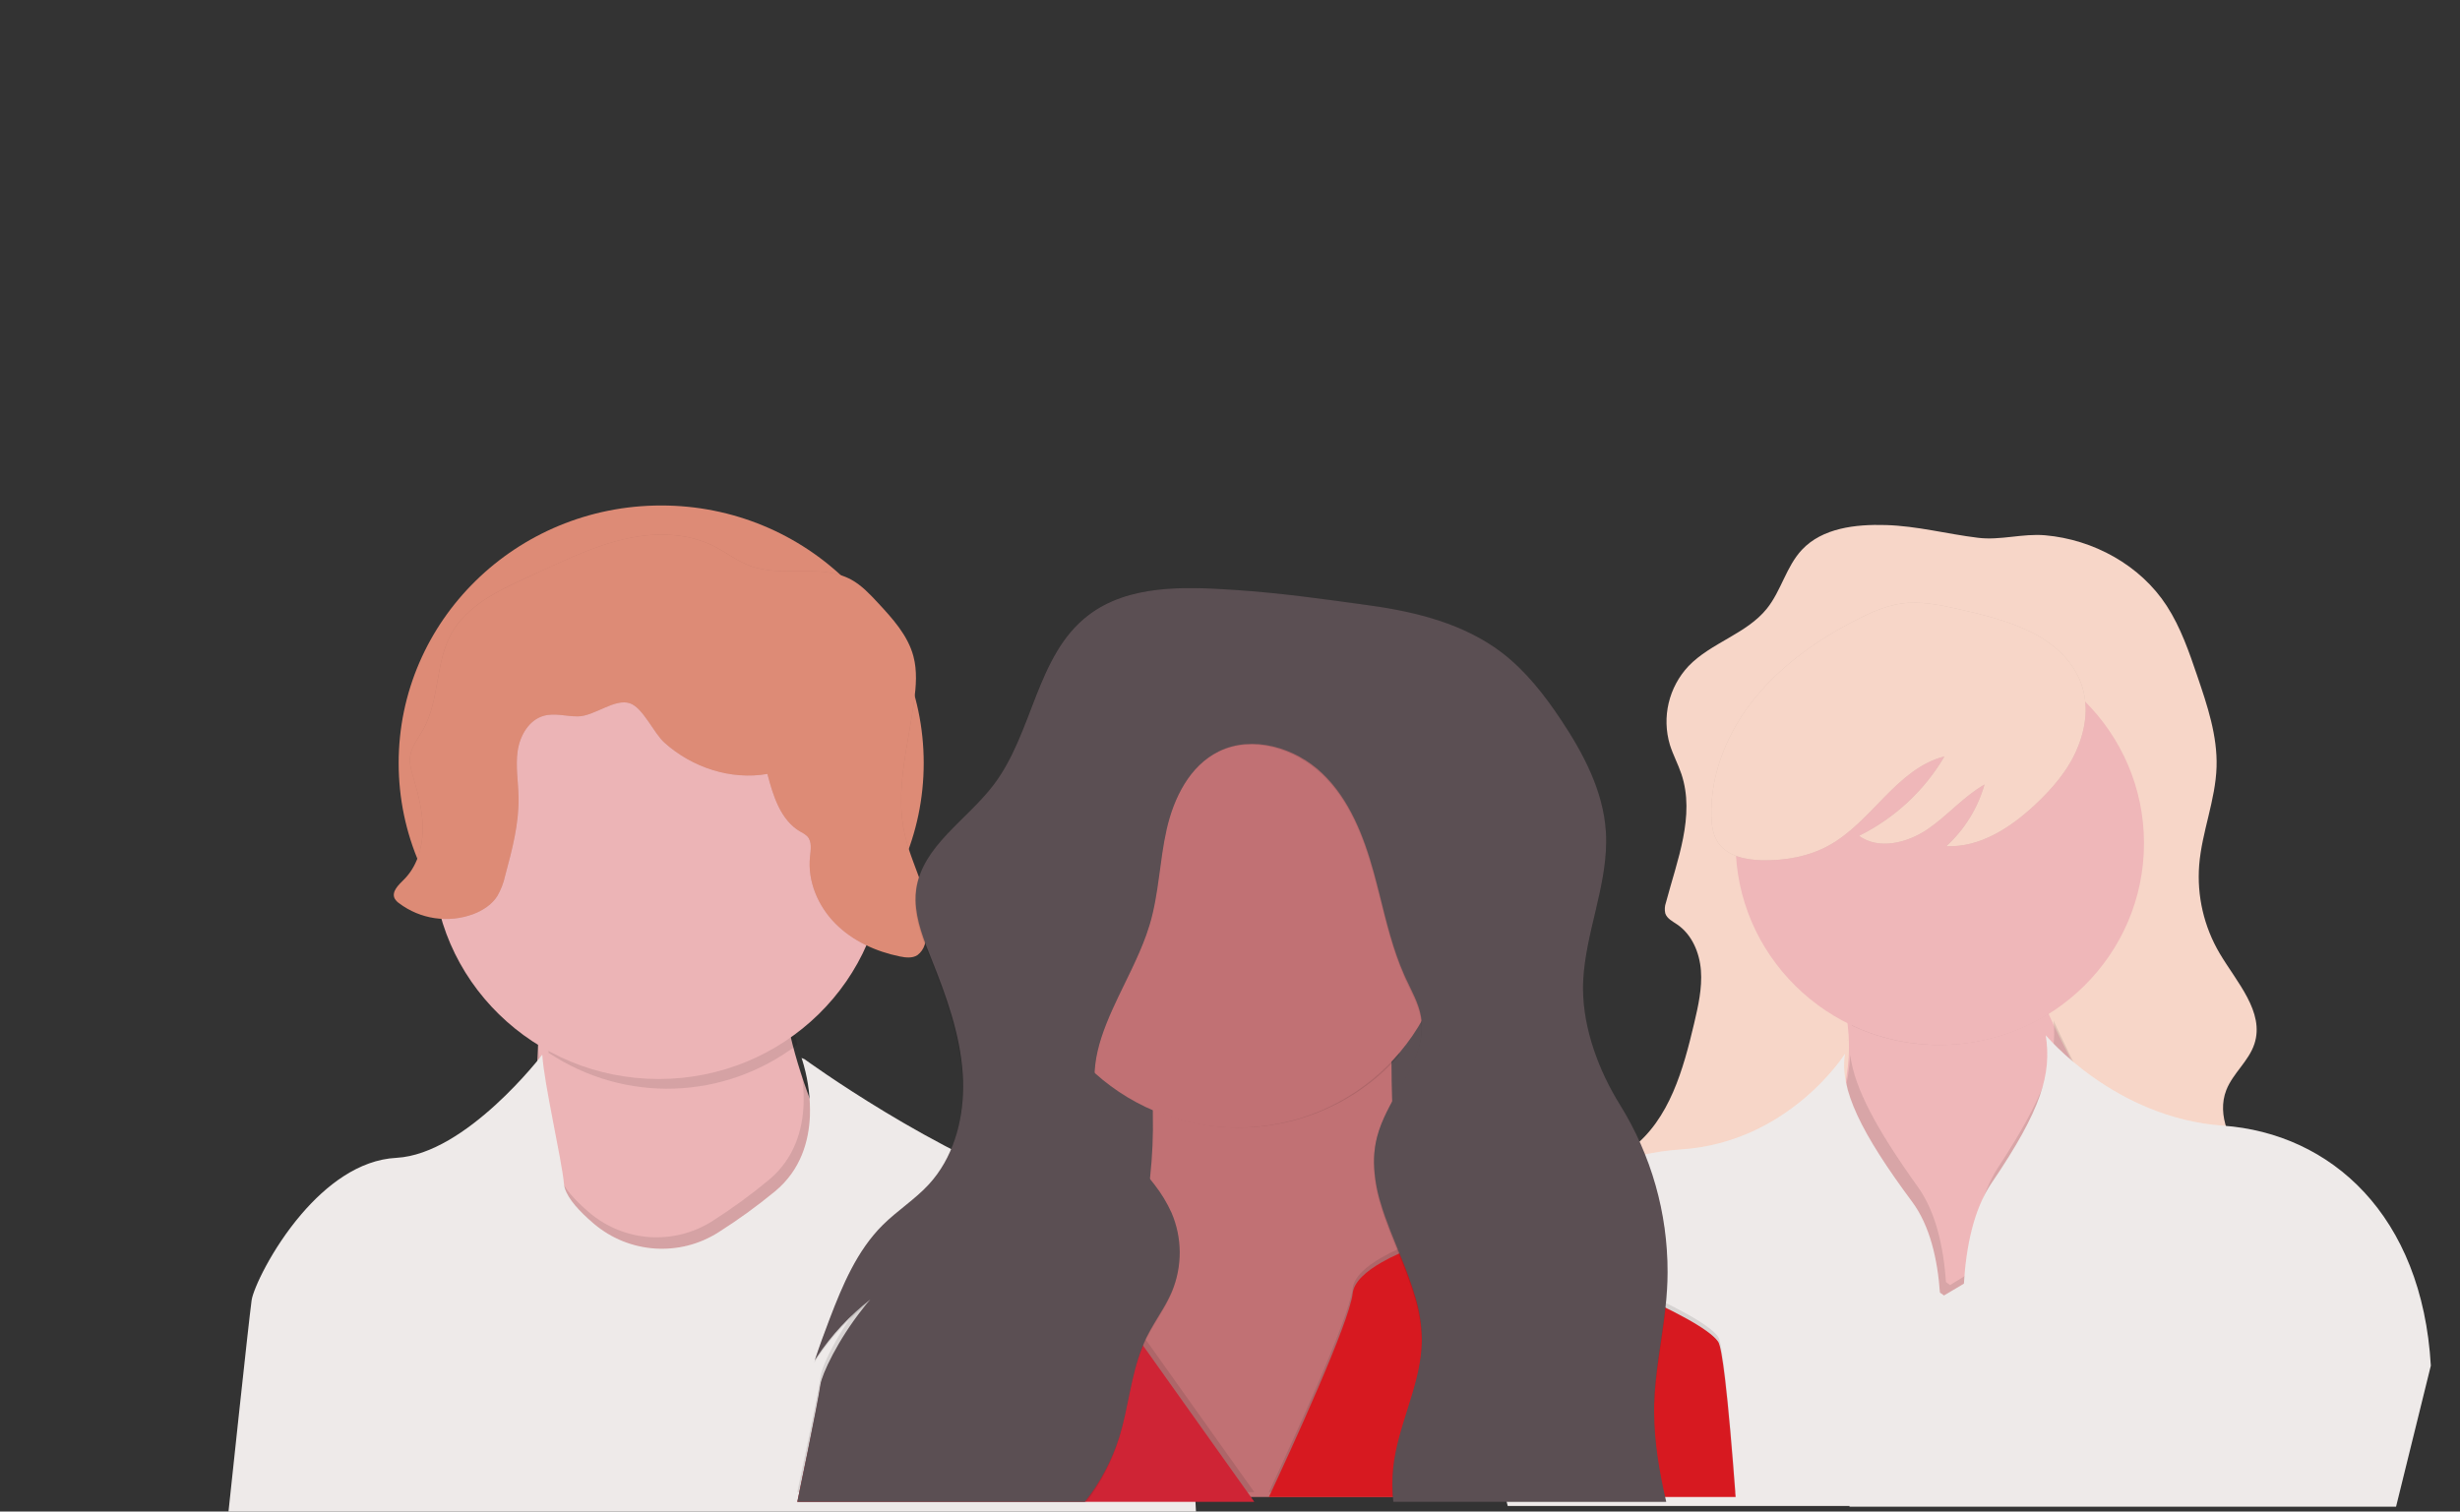
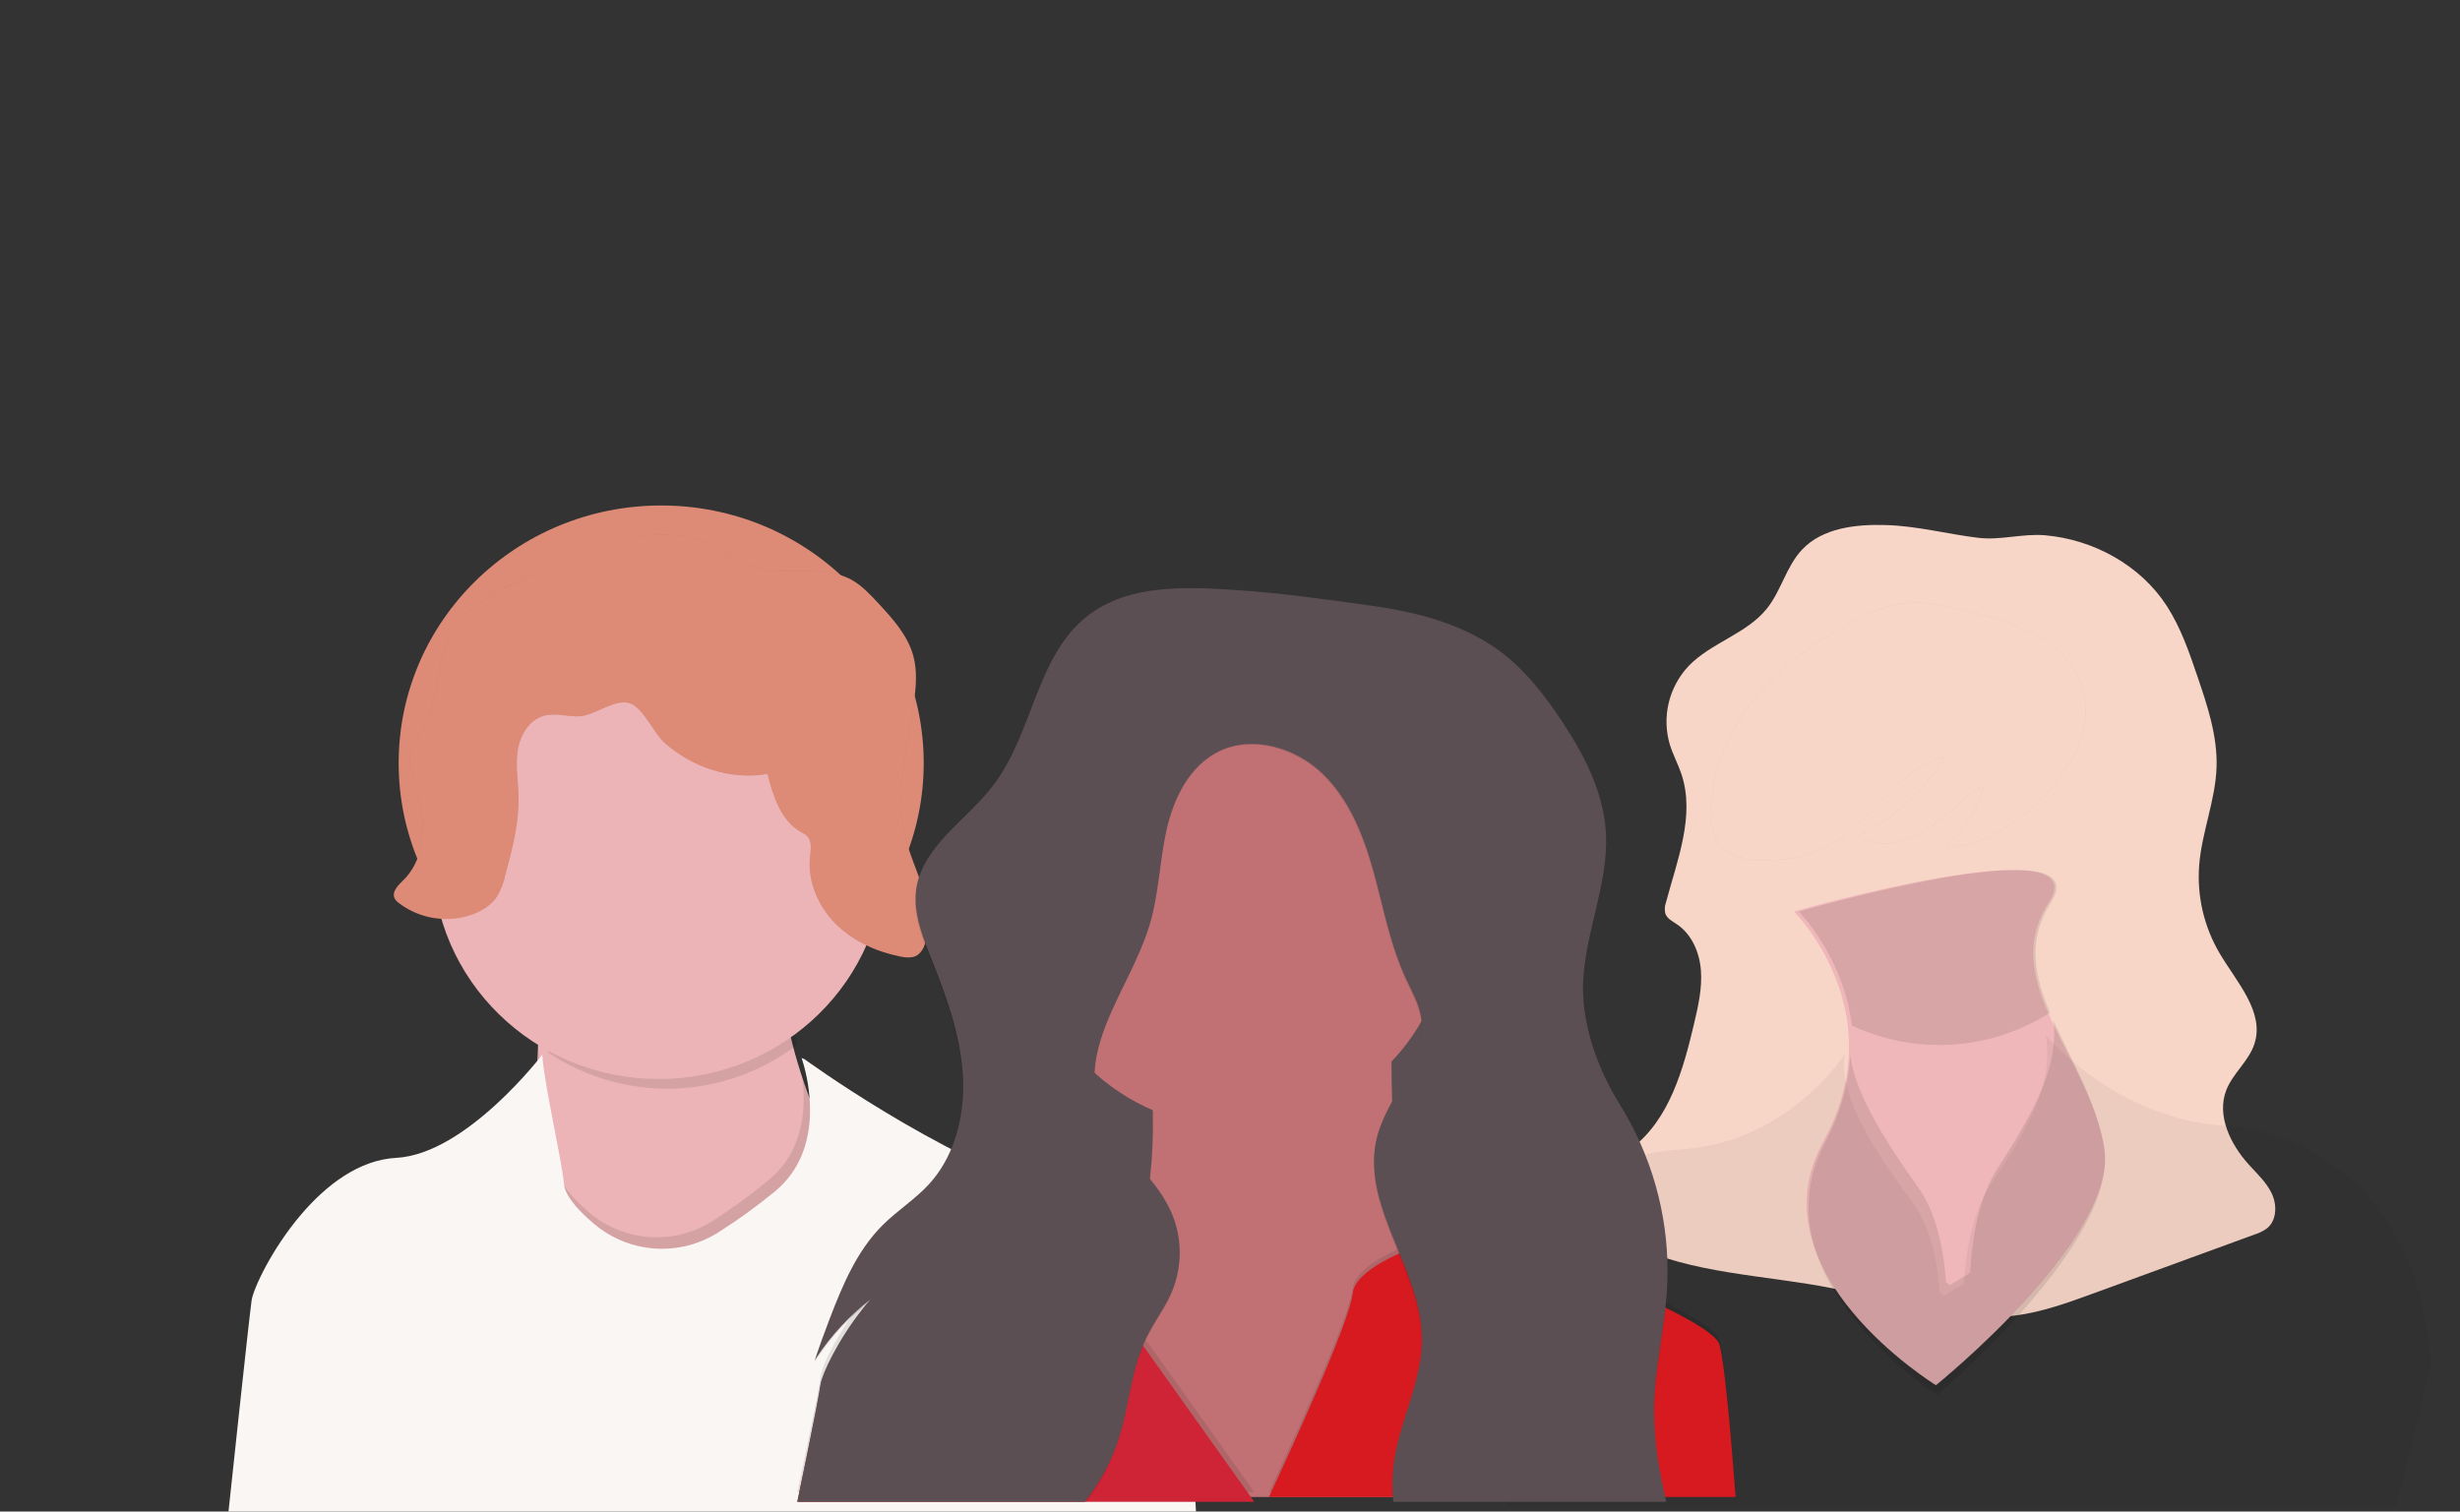
<svg xmlns="http://www.w3.org/2000/svg" width="506px" height="311px" viewBox="0 0 506 311" version="1.1">
  <rect x="0" y="0" width="506" height="311" fill="#333333" stroke="none" />
  <title>undraw_community_8nwl (1)</title>
  <defs>
    <linearGradient x1="45%" y1="82.5%" x2="45%" y2="17.5%" id="linearGradient-1">
      <stop stop-color="#808080" stop-opacity="0.25" offset="0%" />
      <stop stop-color="#808080" stop-opacity="0.12" offset="54%" />
      <stop stop-color="#808080" stop-opacity="0.1" offset="100%" />
    </linearGradient>
    <linearGradient x1="48%" y1="84%" x2="48%" y2="16%" id="linearGradient-2">
      <stop stop-color="#808080" stop-opacity="0.25" offset="0%" />
      <stop stop-color="#808080" stop-opacity="0.12" offset="54%" />
      <stop stop-color="#808080" stop-opacity="0.1" offset="100%" />
    </linearGradient>
  </defs>
  <g id="Layouts" stroke="none" stroke-width="1" fill="none" fill-rule="evenodd">
    <g id="Design---Homepage" transform="translate(-458, -1505)">
      <g id="undraw_community_8nwl" transform="translate(547, 1403)">
        <g id="undraw_community_8nwl-(1)" transform="translate(-89, 102)">
          <path d="M109,217.147 L109,216.853 L109,217.147 Z" id="Path" fill="url(#linearGradient-1)" fill-rule="nonzero" />
          <path d="M109,217.154 L109,216.846 L109,217.154 Z" id="Path" fill="url(#linearGradient-2)" fill-rule="nonzero" />
          <g id="Group" />
          <g id="Group" />
          <g id="Group" />
          <path d="M387.876,108.025 C381.691,107.839 374.846,108.62 370.636,113.117 C367.414,116.557 366.385,121.532 363.436,125.211 C359.253,130.434 351.939,132.222 347.306,137.056 C343.237,141.403 341.784,147.558 343.483,153.245 C344.125,155.304 345.172,157.222 345.854,159.267 C348.717,167.844 344.98,176.977 342.668,185.703 C342.41,186.419 342.365,187.193 342.536,187.933 C342.891,188.999 344.025,189.559 344.958,190.191 C348.021,192.263 349.586,196.01 349.864,199.671 C350.142,203.332 349.309,206.989 348.467,210.568 C346.232,220.049 343.41,230.256 335.65,236.228 C332.373,238.779 327.995,240.846 327.139,244.909 C326.138,249.667 330.717,253.712 335.109,255.866 C348.002,262.186 362.972,262.276 377.076,265.093 C389.497,267.576 401.885,272.28 414.456,270.673 C420.059,269.959 425.416,268.005 430.718,266.068 L463.733,254.001 C464.666,253.718 465.543,253.28 466.327,252.706 C468.316,251.062 468.385,247.938 467.301,245.604 C466.218,243.27 464.252,241.483 462.522,239.569 C458.754,235.384 455.887,229.475 457.944,224.247 C459.309,220.798 462.563,218.311 463.715,214.767 C465.854,208.221 460.074,202.09 456.569,196.159 C453.327,190.661 451.857,184.311 452.355,177.961 C452.906,171.135 455.723,164.608 455.928,157.764 C456.119,151.39 454.039,145.187 451.982,139.142 C450.284,134.149 448.554,129.098 445.683,124.66 C440.253,116.277 430.609,111.009 420.687,110.133 C416.004,109.722 411.429,111.23 406.828,110.643 C400.433,109.862 394.389,108.219 387.876,108.025 Z" id="Path" fill="#F7D6C8" fill-rule="nonzero" />
          <path d="M398.207,285 C398.207,285 360.273,261.739 375.024,234.922 C378.437,228.723 379.946,222.858 380.255,217.503 C380.336,216.092 380.336,214.678 380.255,213.267 C380.255,213.199 380.255,213.132 380.255,213.064 C380.205,212.336 380.139,211.62 380.056,210.916 C378.299,196.759 369,187.533 369,187.533 C369,187.533 431.92,169.573 421.385,185.765 C416.496,193.281 417.958,200.653 421.233,208.282 C421.579,209.085 421.948,209.897 422.331,210.704 C426.113,218.748 431.362,227.081 432.829,236.118 C435.836,254.669 398.207,285 398.207,285 Z" id="Path" fill="#EFB7B9" fill-rule="nonzero" />
          <path d="M421.823,185.782 C416.986,193.316 418.432,200.704 421.672,208.351 C409.464,216.15 394.059,217.156 380.924,211.01 C379.199,196.802 370,187.555 370,187.555 C370,187.555 432.249,169.549 421.823,185.782 Z" id="Path" fill="#000000" fill-rule="nonzero" opacity="0.1" />
-           <ellipse id="Oval" fill="#EFB7B9" fill-rule="nonzero" cx="399" cy="173.5" rx="42" ry="41.5" />
-           <path d="M379.975,214.143 C379.975,214.075 379.975,214.007 379.975,213.939 L380.025,213.857 C379.998,213.957 379.979,214.052 379.975,214.143 Z" id="Path" fill="#000000" fill-rule="nonzero" opacity="0.1" />
+           <path d="M379.975,214.143 C379.975,214.075 379.975,214.007 379.975,213.939 L380.025,213.857 Z" id="Path" fill="#000000" fill-rule="nonzero" opacity="0.1" />
          <path d="M398.415,287 C398.415,287 360.73,262.898 375.384,235.112 C378.775,228.689 380.273,222.612 380.58,217.063 C381.437,223.926 386.079,232.457 394.529,244.265 C398.195,249.407 399.771,256.596 400.271,263.781 L401.109,264.403 L405.233,261.86 C405.691,253.913 407.268,245.882 410.998,240.189 C420.799,225.23 423.127,217.75 422.403,210 C426.161,218.335 431.375,226.969 432.833,236.332 C435.797,255.573 398.415,287 398.415,287 Z" id="Path" fill="#000000" fill-rule="nonzero" opacity="0.1" />
-           <path d="M457.213,231.597 C434.908,230.006 420.798,213 420.798,213 C421.986,220.967 420.056,228.097 409.655,243.4 C405.972,248.827 404.411,256.494 403.956,264.112 L399.859,266.544 L399.026,265.949 C398.53,259.082 396.969,252.198 393.323,247.285 C382.926,233.278 378.301,224.087 379.508,216.791 C379.508,216.791 368.069,235.026 345.787,236.488 C323.506,237.95 304.789,253.414 303,281.717 L310.128,309.852 L380.441,309.852 L380.414,310 L492.844,310 L500,280.975 C498.211,250.074 479.517,233.189 457.213,231.597 Z" id="Path" fill="#FAF6F4" fill-rule="nonzero" />
          <path d="M457.213,231.597 C434.908,230.006 420.798,213 420.798,213 C421.986,220.967 420.056,228.097 409.655,243.4 C405.972,248.827 404.411,256.494 403.956,264.112 L399.859,266.544 L399.026,265.949 C398.53,259.082 396.969,252.198 393.323,247.285 C382.926,233.278 378.301,224.087 379.508,216.791 C379.508,216.791 368.069,235.026 345.787,236.488 C323.506,237.95 304.789,253.414 303,281.717 L310.128,309.852 L380.441,309.852 L380.414,310 L492.844,310 L500,280.975 C498.211,250.074 479.517,233.189 457.213,231.597 Z" id="Path" fill="#000000" fill-rule="nonzero" opacity="0.05" />
          <path d="M427.319,153.891 C425.452,158.437 422.14,162.276 418.519,165.646 C413.517,170.307 407.228,174.412 400.351,174.095 C404.1,170.657 406.814,166.269 408.194,161.413 C403.855,163.901 400.574,167.841 396.431,170.646 C392.288,173.452 386.432,174.898 382.383,171.969 C389.738,168.329 395.849,162.648 399.959,155.627 C390.123,158.139 385.075,169.039 376.214,173.934 C372.062,176.23 367.205,177.093 362.446,176.992 C359.063,176.923 355.293,176.147 353.408,173.383 C352.307,171.776 352.05,169.756 352.008,167.813 C351.803,159.007 355.447,150.365 361.06,143.51 C366.673,136.654 374.124,131.443 382.093,127.398 C384.93,125.956 387.888,124.643 391.047,124.183 C394.976,123.623 398.979,124.445 402.833,125.318 C407.844,126.447 412.883,127.687 417.497,129.909 C427.347,134.708 431.649,143.404 427.319,153.891 Z" id="Path" fill="#000000" fill-rule="nonzero" opacity="0.1" />
          <path d="M427.319,153.891 C425.452,158.437 422.14,162.276 418.519,165.646 C413.517,170.307 407.228,174.412 400.351,174.095 C404.1,170.657 406.814,166.269 408.194,161.413 C403.855,163.901 400.574,167.841 396.431,170.646 C392.288,173.452 386.432,174.898 382.383,171.969 C389.738,168.329 395.849,162.648 399.959,155.627 C390.123,158.139 385.075,169.039 376.214,173.934 C372.062,176.23 367.205,177.093 362.446,176.992 C359.063,176.923 355.293,176.147 353.408,173.383 C352.307,171.776 352.05,169.756 352.008,167.813 C351.803,159.007 355.447,150.365 361.06,143.51 C366.673,136.654 374.124,131.443 382.093,127.398 C384.93,125.956 387.888,124.643 391.047,124.183 C394.976,123.623 398.979,124.445 402.833,125.318 C407.844,126.447 412.883,127.687 417.497,129.909 C427.347,134.698 431.649,143.404 427.319,153.891 Z" id="Path" fill="#F7D6C8" fill-rule="nonzero" />
          <ellipse id="Oval" fill="#DD8B76" fill-rule="nonzero" cx="136" cy="157" rx="54" ry="53" />
          <path d="M183,256.634 C183,256.634 134.557,269.183 133.357,270.368 C132.157,271.554 92.578,273.655 104.101,249.154 C108.334,240.158 110.095,227.939 110.629,216.077 C110.652,215.574 110.674,215.075 110.693,214.576 C111.421,194.693 108.832,176.244 108.832,176.244 C108.832,176.244 164.972,153.811 160.838,187.899 C159.806,196.378 160.662,204.898 162.536,212.909 C163.161,215.583 163.894,218.197 164.709,220.733 C171.265,241.169 183,256.634 183,256.634 Z" id="Path" fill="#ECB4B6" fill-rule="nonzero" />
          <path d="M164,214.94 C148.953,226.379 128.562,227.043 112.836,216.607 C113.556,196.711 111,178.249 111,178.249 C111,178.249 166.404,155.801 162.324,189.912 C161.31,198.401 162.155,206.927 164,214.94 Z" id="Path" fill="#000000" fill-rule="nonzero" opacity="0.1" />
          <ellipse id="Oval" fill="#ECB4B6" fill-rule="nonzero" cx="135.5" cy="176.5" rx="46.5" ry="45.5" />
          <path d="M183,255.614 C183,255.614 134.557,268.18 133.357,269.367 C132.157,270.555 92.578,272.659 104.101,248.123 C108.334,239.114 110.095,226.878 110.629,215 C111.082,221.207 114.586,236.24 115.034,241.242 C115.063,241.534 115.121,241.823 115.206,242.103 C115.863,244.327 118.204,246.89 121.024,249.319 L121.192,249.462 C128.391,255.576 138.67,256.272 146.609,251.181 C150.635,248.612 154.5,245.792 158.181,242.736 C163.451,238.33 165.094,232.394 165.298,227.149 C165.382,224.631 165.185,222.112 164.709,219.639 C171.265,240.128 183,255.614 183,255.614 Z" id="Path" fill="#000000" fill-rule="nonzero" opacity="0.1" />
          <path d="M246,311 L47,311 C47,311 51.165,271.712 51.758,267.525 C52.081,265.235 55.859,256.991 61.979,249.832 C67.074,243.877 73.796,238.633 81.502,238.225 C95.925,237.465 111.542,217 111.542,217 C111.889,222.954 115.544,238.505 116.004,243.607 C116.033,243.899 116.091,244.188 116.177,244.468 C116.838,246.69 119.194,249.25 122.033,251.678 L122.201,251.82 C129.446,257.932 139.794,258.628 147.785,253.542 C151.838,250.974 155.728,248.156 159.433,245.105 C164.738,240.703 166.392,234.772 166.597,229.532 C166.701,226.055 166.282,222.582 165.353,219.231 C165.093,218.278 164.897,217.719 164.87,217.669 L165.503,217.939 C165.503,217.939 192.449,237.634 217.135,245.687 C220.028,246.633 222.758,248.024 225.229,249.809 C227.23,251.263 229.072,252.925 230.725,254.769 C234.066,258.567 236.83,262.841 238.927,267.452 C244.651,279.645 246,311 246,311 Z" id="Path" fill="#FAF6F4" fill-rule="nonzero" />
-           <path d="M246,311 L47,311 C47,311 51.165,271.712 51.758,267.525 C52.081,265.235 55.859,256.991 61.979,249.832 C67.074,243.877 73.796,238.633 81.502,238.225 C95.925,237.465 111.542,217 111.542,217 C111.889,222.954 115.544,238.505 116.004,243.607 C116.033,243.899 116.091,244.188 116.177,244.468 C116.838,246.69 119.194,249.25 122.033,251.678 L122.201,251.82 C129.446,257.932 139.794,258.628 147.785,253.542 C151.838,250.974 155.728,248.156 159.433,245.105 C164.738,240.703 166.392,234.772 166.597,229.532 C166.701,226.055 166.282,222.582 165.353,219.231 C165.093,218.278 164.897,217.719 164.87,217.669 L165.503,217.939 C165.503,217.939 192.449,237.634 217.135,245.687 C220.028,246.633 222.758,248.024 225.229,249.809 C227.23,251.263 229.072,252.925 230.725,254.769 C234.066,258.567 236.83,262.841 238.927,267.452 C244.651,279.645 246,311 246,311 Z" id="Path" fill="#000000" fill-rule="nonzero" opacity="0.05" />
          <path d="M157.845,159.214 C159.02,163.722 160.557,168.731 164.595,171.079 C165.136,171.338 165.634,171.677 166.073,172.085 C167.068,173.162 166.765,174.843 166.616,176.304 C166.1,181.317 168.261,186.397 171.806,189.99 C175.35,193.583 180.147,195.778 185.098,196.788 C186.309,197.036 187.67,197.194 188.715,196.513 C189.42,195.978 189.939,195.235 190.197,194.39 C191.576,190.734 190.993,186.627 189.84,182.894 C188.687,179.162 186.987,175.601 186.115,171.791 C184.04,162.753 186.789,153.413 188.027,144.221 C188.439,141.165 188.678,138.014 187.887,135.034 C186.743,130.715 183.588,127.253 180.54,123.976 C178.899,122.214 177.222,120.419 175.115,119.265 C168.903,115.88 160.905,118.887 154.273,116.421 C151.619,115.434 149.363,113.63 146.836,112.364 C141.469,109.659 135.108,109.51 129.226,110.741 C123.344,111.972 117.833,114.5 112.376,117.007 L108.203,118.891 C102.326,121.596 96.028,124.652 92.863,130.31 C89.495,136.332 90.431,144.041 87.063,150.063 C86.041,151.867 84.617,153.598 84.35,155.671 C84.169,157.168 84.63,158.664 85.06,160.112 C86.109,163.632 87.022,167.252 86.941,170.93 C86.859,174.609 85.684,178.378 83.071,180.965 C81.968,182.056 80.494,183.453 81.172,184.846 C81.394,185.236 81.704,185.569 82.076,185.82 C86.438,189.123 92.19,189.973 97.326,188.074 C99.306,187.321 101.178,186.113 102.299,184.332 C103.044,183.028 103.584,181.617 103.899,180.149 C105.328,174.843 106.766,169.447 106.653,163.952 C106.589,160.797 106.011,157.614 106.472,154.486 C106.933,151.357 108.764,148.134 111.816,147.273 C114.076,146.628 116.495,147.408 118.855,147.386 C122.255,147.359 126.423,143.599 129.574,144.703 C132.287,145.659 134.435,150.834 136.677,152.818 C142.365,157.88 150.304,160.526 157.845,159.214 Z" id="Path" fill="#000000" fill-rule="nonzero" opacity="0.1" />
          <path d="M157.846,159.237 C159.022,163.745 160.56,168.753 164.6,171.102 C165.133,171.355 165.626,171.686 166.061,172.085 C167.056,173.162 166.753,174.843 166.604,176.304 C166.088,181.317 168.25,186.397 171.796,189.99 C175.343,193.583 180.142,195.778 185.095,196.788 C186.307,197.036 187.669,197.194 188.713,196.513 C189.42,195.978 189.939,195.235 190.197,194.39 C191.577,190.734 190.993,186.627 189.84,182.894 C188.686,179.162 186.986,175.601 186.113,171.791 C184.036,162.753 186.786,153.413 188.026,144.221 C188.437,141.165 188.677,138.014 187.886,135.034 C186.741,130.715 183.584,127.253 180.535,123.976 C178.893,122.214 177.215,120.419 175.107,119.265 C168.892,115.88 160.891,118.887 154.255,116.421 C151.6,115.434 149.343,113.63 146.814,112.364 C141.445,109.659 135.081,109.51 129.196,110.741 C123.311,111.972 117.797,114.5 112.337,117.007 L108.217,118.9 C102.336,121.605 96.035,124.661 92.869,130.319 C89.499,136.341 90.436,144.05 87.066,150.072 C86.044,151.876 84.619,153.607 84.352,155.68 C84.171,157.177 84.632,158.673 85.062,160.121 C86.111,163.641 87.025,167.261 86.944,170.939 C86.862,174.618 85.686,178.387 83.072,180.974 C81.968,182.065 80.493,183.462 81.172,184.855 C81.395,185.245 81.704,185.578 82.077,185.829 C86.441,189.132 92.196,189.982 97.334,188.083 C99.315,187.33 101.188,186.122 102.309,184.342 C103.055,183.037 103.595,181.626 103.911,180.158 C105.34,174.852 106.778,169.456 106.665,163.961 C106.602,160.806 106.023,157.623 106.484,154.495 C106.946,151.366 108.778,148.143 111.831,147.282 C114.093,146.637 116.512,147.417 118.874,147.395 C122.275,147.368 126.446,143.608 129.598,144.712 C132.312,145.668 134.461,150.843 136.704,152.827 C142.359,157.907 150.302,160.553 157.846,159.237 Z" id="Path" fill="#DD8B76" fill-rule="nonzero" />
          <rect id="Rectangle" fill="#5B4F53" fill-rule="nonzero" x="207" y="179" width="104" height="89" />
          <path d="M295,308 L207,308 C208.136,301.484 211.458,294.343 217.933,286.644 C223.045,280.592 227.226,273.787 230.333,266.462 C231.169,264.504 231.917,262.542 232.578,260.576 C234.523,254.737 235.846,248.702 236.525,242.576 C236.525,242.403 236.565,242.229 236.583,242.056 C237.037,237.823 237.22,233.564 237.131,229.307 C237.131,229.001 237.131,228.704 237.131,228.394 C236.817,217.948 235.118,207.593 232.08,197.609 L231.968,197.252 C231.011,194.189 230.311,192.467 230.311,192.467 C230.311,192.467 232.058,191.504 234.94,190.084 L235.182,189.965 C245.783,184.787 270.876,173.983 281.939,181.682 L282.119,181.805 C285.989,184.609 288.072,189.755 287.093,198.326 C287.093,198.357 287.093,198.394 287.093,198.426 C287.093,198.586 287.058,198.741 287.044,198.883 C286.451,204.79 286.171,210.725 286.204,216.663 C286.204,216.96 286.204,217.257 286.204,217.576 C286.204,218.968 286.219,220.377 286.249,221.805 C286.249,221.996 286.249,222.188 286.249,222.38 C286.339,226.992 286.541,231.754 286.824,236.585 C287.215,243.284 287.771,250.106 288.413,256.8 C288.687,259.663 288.984,262.507 289.311,265.306 C289.347,265.635 289.383,265.973 289.419,266.297 C289.796,269.708 290.187,273.051 290.587,276.293 L290.613,276.503 C292.14,289.379 293.828,300.621 295,308 Z" id="Path" fill="#C17174" fill-rule="nonzero" />
-           <path d="M288.758,198.06 C288.758,198.092 288.758,198.128 288.758,198.159 C288.114,204.143 287.809,210.157 287.844,216.175 C287.844,216.467 287.844,216.76 287.844,217.075 C275.511,231.189 255.358,235.86 237.939,228.641 C237.939,228.339 237.939,228.047 237.939,227.74 C237.617,217.313 235.849,206.979 232.686,197.024 C231.713,194.002 231,192.304 231,192.304 C231,192.304 232.777,191.354 235.71,189.953 C246.39,184.864 272.45,173.874 283.696,181.765 C287.629,184.531 289.749,189.606 288.758,198.06 Z" id="Path" fill="#000000" fill-rule="nonzero" opacity="0.1" />
          <ellipse id="Oval" fill="#C17174" fill-rule="nonzero" cx="254.5" cy="189" rx="43.5" ry="43" />
          <path d="M258,307 L164,307 C164,307 168.225,287.093 168.826,282.993 C169.154,280.751 172.986,272.677 179.194,265.666 C187.168,259.493 197.044,256.093 207.244,256.008 C225.221,255.748 230.454,261.754 231.873,266.195 C232.369,267.684 232.496,269.265 232.243,270.811 L235.645,275.592 L258,307 Z" id="Path" fill="#000000" fill-rule="nonzero" opacity="0.1" />
          <path d="M258,309 L164,309 C164,309 168.225,289.093 168.826,284.993 C169.154,282.751 172.986,274.677 179.194,267.666 C187.168,261.493 197.044,258.093 207.244,258.008 C225.221,257.748 230.454,263.754 231.873,268.195 C232.369,269.684 232.496,271.265 232.243,272.811 L235.645,277.592 L258,309 Z" id="Path" fill="#CF2435" fill-rule="nonzero" />
          <path d="M357,307 L261,307 C265.578,297.211 277.577,271.113 278.244,265.078 C278.5,262.741 280.979,260.55 284.259,258.689 C285.295,258.093 286.361,257.552 287.453,257.068 L287.652,256.978 C288.252,256.712 288.861,256.466 289.476,256.24 C297.78,253.185 306.905,253.257 315.159,256.443 C323.04,259.454 333.182,263.511 341.077,267.31 L341.14,267.342 C343.167,268.32 345.055,269.275 346.718,270.194 C350.043,272.028 352.472,273.703 353.404,275.043 C353.832,275.659 354.306,278.435 354.824,282.74 C355.513,288.563 356.266,297.202 357,307 Z" id="Path" fill="#000000" fill-rule="nonzero" opacity="0.1" />
          <path d="M357,308 L261,308 C265.578,298.211 277.577,272.113 278.244,266.078 C278.5,263.741 280.979,261.55 284.259,259.689 C285.295,259.093 286.361,258.552 287.453,258.068 L287.652,257.978 C288.252,257.712 288.861,257.466 289.476,257.24 C297.78,254.185 306.905,254.257 315.159,257.443 C323.04,260.454 333.182,264.511 341.077,268.31 L341.14,268.342 C343.167,269.32 345.055,270.275 346.718,271.194 C350.043,273.028 352.472,274.703 353.404,276.043 C353.832,276.659 354.306,279.435 354.824,283.74 C355.518,289.563 356.266,298.207 357,308 Z" id="Path" fill="#D71920" fill-rule="nonzero" />
          <path d="M343,261.618 C343,263.011 342.962,264.405 342.886,265.801 C342.843,266.481 342.791,267.161 342.73,267.841 C342.689,268.33 342.639,268.815 342.588,269.3 L342.524,269.862 C341.779,276.451 340.402,283.005 340.238,289.626 C340.238,289.939 340.238,290.251 340.238,290.564 C340.206,296.782 341.221,302.904 342.598,309 L286.481,309 C286.39,307.872 286.344,306.734 286.358,305.615 C286.358,304.604 286.422,303.593 286.527,302.578 C287.392,294.235 291.695,286.426 292.345,278.137 L292.372,277.757 C292.413,277.136 292.436,276.51 292.427,275.885 C292.427,275.83 292.427,275.776 292.427,275.717 C292.356,272.977 291.93,270.256 291.16,267.623 C291.123,267.492 291.087,267.36 291.05,267.229 C290.266,264.617 289.35,262.045 288.306,259.524 L288.105,259.021 C286.582,255.251 284.981,251.512 283.897,247.764 C283.036,244.973 282.59,242.072 282.576,239.153 C282.576,238.632 282.608,238.111 282.649,237.59 C282.685,237.164 282.736,236.738 282.8,236.307 C282.9,235.635 283.034,234.968 283.202,234.309 C284.117,230.737 286.07,227.388 287.94,224.071 L287.94,224.071 C290.021,220.377 292.006,216.724 292.363,212.841 C292.408,212.349 292.425,211.856 292.413,211.363 L292.413,211.363 C292.399,210.728 292.338,210.095 292.23,209.469 C291.75,206.713 290.319,204.234 289.143,201.692 C289.024,201.434 288.905,201.175 288.791,200.912 C288.791,200.872 288.754,200.831 288.741,200.79 C286.454,195.556 285.128,189.972 283.733,184.416 C283.673,184.176 283.614,183.936 283.55,183.7 C283.207,182.34 282.855,180.981 282.48,179.621 C280.431,172.207 277.513,164.715 271.961,159.363 C266.409,154.011 257.554,151.301 250.603,154.709 C244.589,157.677 241.332,164.321 239.864,170.811 C238.396,177.301 238.277,184.076 236.37,190.457 C236.233,190.922 236.081,191.386 235.913,191.848 C235.831,192.084 235.748,192.302 235.666,192.56 C234.847,194.871 233.836,197.16 232.748,199.435 L232.634,199.675 C229.158,207.003 225.119,214.205 224.991,221.569 L224.991,221.664 C224.991,221.864 224.991,222.059 224.991,222.258 C225.015,224.008 225.283,225.747 225.787,227.424 C226.702,230.443 228.357,233.076 230.287,235.582 C230.669,236.074 231.059,236.562 231.458,237.046 C233.379,239.384 235.465,241.65 237.289,244.061 L237.349,244.138 C238.736,245.919 239.908,247.855 240.838,249.908 C243.067,255.1 243.1,260.961 240.93,266.177 C240.412,267.371 239.818,268.53 239.151,269.649 C237.975,271.661 236.681,273.619 235.661,275.713 C235.318,276.415 235.012,277.131 234.747,277.856 C232.46,283.693 231.966,290.152 230.1,296.175 C228.655,300.799 226.406,305.138 223.455,308.995 L164,308.995 C164.691,305.646 168.116,289.055 168.656,285.329 C168.98,283.063 172.772,274.906 178.914,267.822 C178.397,268.226 177.899,268.634 177.418,269.042 C173.545,272.313 170.189,276.141 167.462,280.399 C167.595,279.991 167.732,279.578 167.869,279.171 C168.706,276.696 169.612,274.244 170.531,271.824 C173.193,264.854 176.156,257.743 181.461,252.459 C184.457,249.477 188.102,247.179 190.956,244.066 C195.987,238.587 198.068,230.996 198.008,223.554 C198.008,222.784 197.976,222.018 197.926,221.252 C197.382,213.094 194.569,205.286 191.523,197.686 C189.886,193.607 188.148,189.32 188.226,184.996 C188.23,184.39 188.275,183.784 188.358,183.183 C189.616,174.224 198.763,168.858 204.255,161.629 C212.424,150.875 213.018,134.891 223.734,126.633 C231.966,120.289 243.4,120.678 253.795,121.367 C263.463,122.011 272.189,123.257 281.784,124.589 C291.38,125.922 301.116,128.423 308.814,134.283 C313.785,138.063 317.663,143.071 321.107,148.26 C325.717,155.212 329.746,162.889 330.3,171.187 C330.341,171.781 330.364,172.37 330.364,172.955 C330.46,182.653 326.211,192.052 325.648,201.792 C325.625,202.245 325.607,202.698 325.603,203.151 C325.6,203.175 325.6,203.2 325.603,203.224 C325.502,211.667 328.772,220.531 333.222,227.696 C339.544,237.908 342.926,249.639 343,261.618 L343,261.618 Z" id="Path" fill="#000000" fill-rule="nonzero" opacity="0.1" />
          <path d="M343,261.766 C343,262.959 342.954,264.156 342.885,265.345 C342.843,266.022 342.791,266.7 342.73,267.378 C342.669,268.056 342.601,268.727 342.524,269.393 C341.779,275.963 340.404,282.496 340.239,289.097 C340.239,289.603 340.239,290.114 340.239,290.62 C340.271,296.814 341.332,302.923 342.73,309 L286.575,309 C286.47,307.875 286.406,306.741 286.396,305.625 C286.385,304.418 286.441,303.211 286.566,302.01 C287.429,293.692 291.73,285.907 292.379,277.643 C292.424,277.038 292.456,276.432 292.461,275.836 C292.461,275.696 292.461,275.551 292.461,275.411 C292.402,272.487 291.943,269.584 291.094,266.781 C290.311,264.177 289.396,261.614 288.352,259.1 C286.771,255.174 285.076,251.275 283.942,247.353 C283.144,244.753 282.7,242.059 282.622,239.342 C282.609,238.624 282.633,237.907 282.695,237.191 C282.731,236.767 282.782,236.342 282.846,235.913 C282.946,235.242 283.08,234.577 283.248,233.92 C284.162,230.36 286.113,227.021 287.982,223.713 C290.066,220.027 292.059,216.376 292.41,212.499 C292.438,212.205 292.452,211.907 292.461,211.596 L292.461,211.596 C292.482,210.765 292.421,209.934 292.278,209.115 C291.798,206.368 290.368,203.896 289.193,201.362 C289.074,201.104 288.956,200.847 288.841,200.585 C286.524,195.334 285.185,189.741 283.787,184.138 C283.385,182.539 282.974,180.939 282.539,179.353 C280.492,171.961 277.577,164.493 272.029,159.157 C266.481,153.821 257.647,151.173 250.705,154.589 C244.696,157.548 241.442,164.172 239.975,170.642 C238.508,177.112 238.389,183.867 236.484,190.229 C236.273,190.929 236.027,191.629 235.794,192.325 C234.944,194.706 233.883,197.069 232.768,199.419 C229.199,206.915 225.045,214.288 225.132,221.838 L225.132,221.933 C225.156,223.678 225.423,225.412 225.927,227.084 C226.841,230.093 228.495,232.718 230.424,235.217 C230.805,235.708 231.195,236.194 231.594,236.676 C233.536,239.035 235.643,241.317 237.48,243.747 C238.866,245.523 240.037,247.453 240.967,249.499 C243.194,254.676 243.227,260.519 241.058,265.72 C240.541,266.91 239.947,268.066 239.28,269.181 C238.106,271.187 236.813,273.139 235.794,275.226 C235.451,275.926 235.145,276.64 234.88,277.363 C232.595,283.183 232.101,289.621 230.237,295.626 C228.716,300.473 226.311,305.005 223.139,308.995 L164,308.995 C164,308.995 168.177,288.943 168.771,284.814 C169.068,282.749 172.272,275.777 177.527,269.167 C177.984,268.562 178.505,267.956 179.021,267.36 C174.724,270.718 170.999,274.736 167.99,279.261 L167.583,279.893 C168.533,277.006 169.58,274.155 170.654,271.345 C173.314,264.396 176.275,257.307 181.576,252.038 C184.569,249.065 188.211,246.775 191.063,243.671 C195.944,238.353 198.055,231.019 198.11,223.79 C198.11,222.823 198.11,221.861 198.028,220.903 C197.484,212.77 194.673,204.985 191.63,197.408 C190.071,193.513 188.431,189.456 188.335,185.326 C188.314,184.53 188.358,183.734 188.467,182.945 C189.729,174.062 198.869,168.735 204.357,161.506 C212.519,150.784 213.113,134.848 223.82,126.616 C232.046,120.291 243.471,120.679 253.859,121.366 C263.519,122.008 272.239,123.25 281.827,124.578 C291.414,125.907 301.157,128.396 308.839,134.22 C313.807,138.011 317.682,142.981 321.123,148.159 C325.73,155.09 329.756,162.744 330.309,171.017 C330.364,171.803 330.385,172.588 330.373,173.371 C330.295,182.828 326.21,192.018 325.661,201.533 C325.625,202.175 325.606,202.812 325.616,203.458 C325.613,203.482 325.613,203.506 325.616,203.53 C325.67,211.772 328.888,220.365 333.229,227.328 C339.657,237.688 343.04,249.613 343,261.766 L343,261.766 Z" id="Path" fill="#5B4F53" fill-rule="nonzero" />
        </g>
      </g>
    </g>
  </g>
</svg>